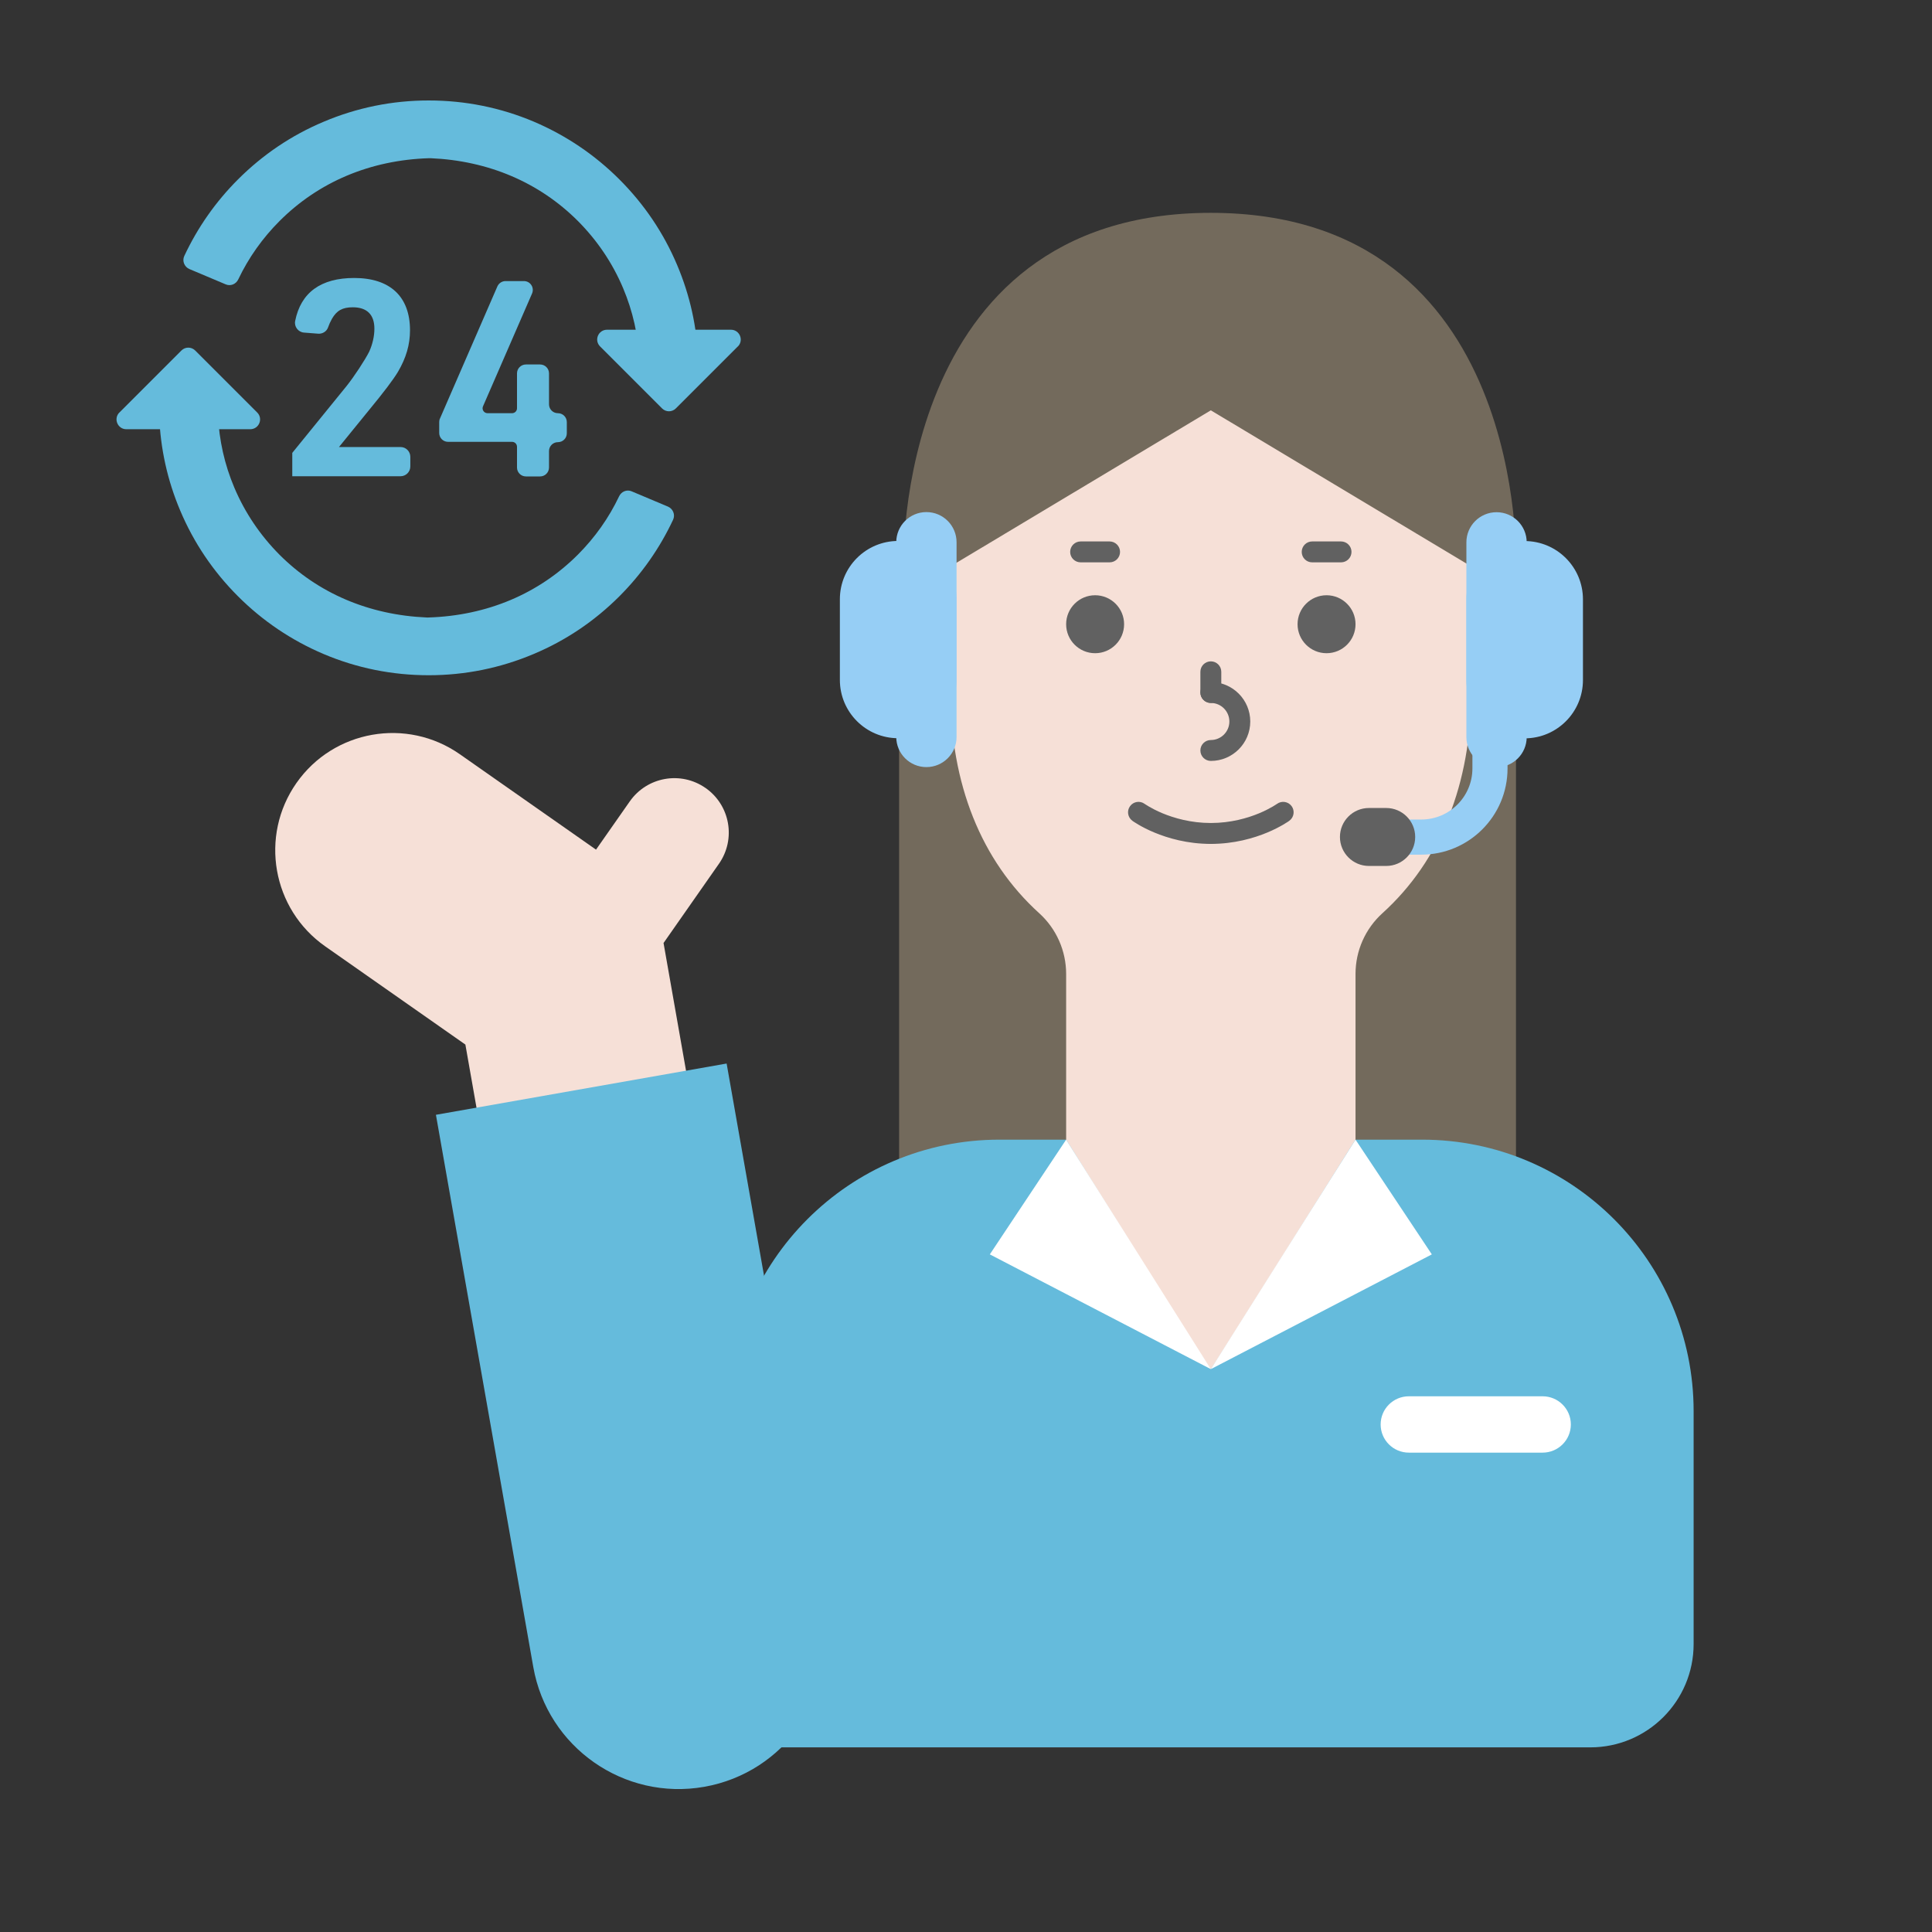
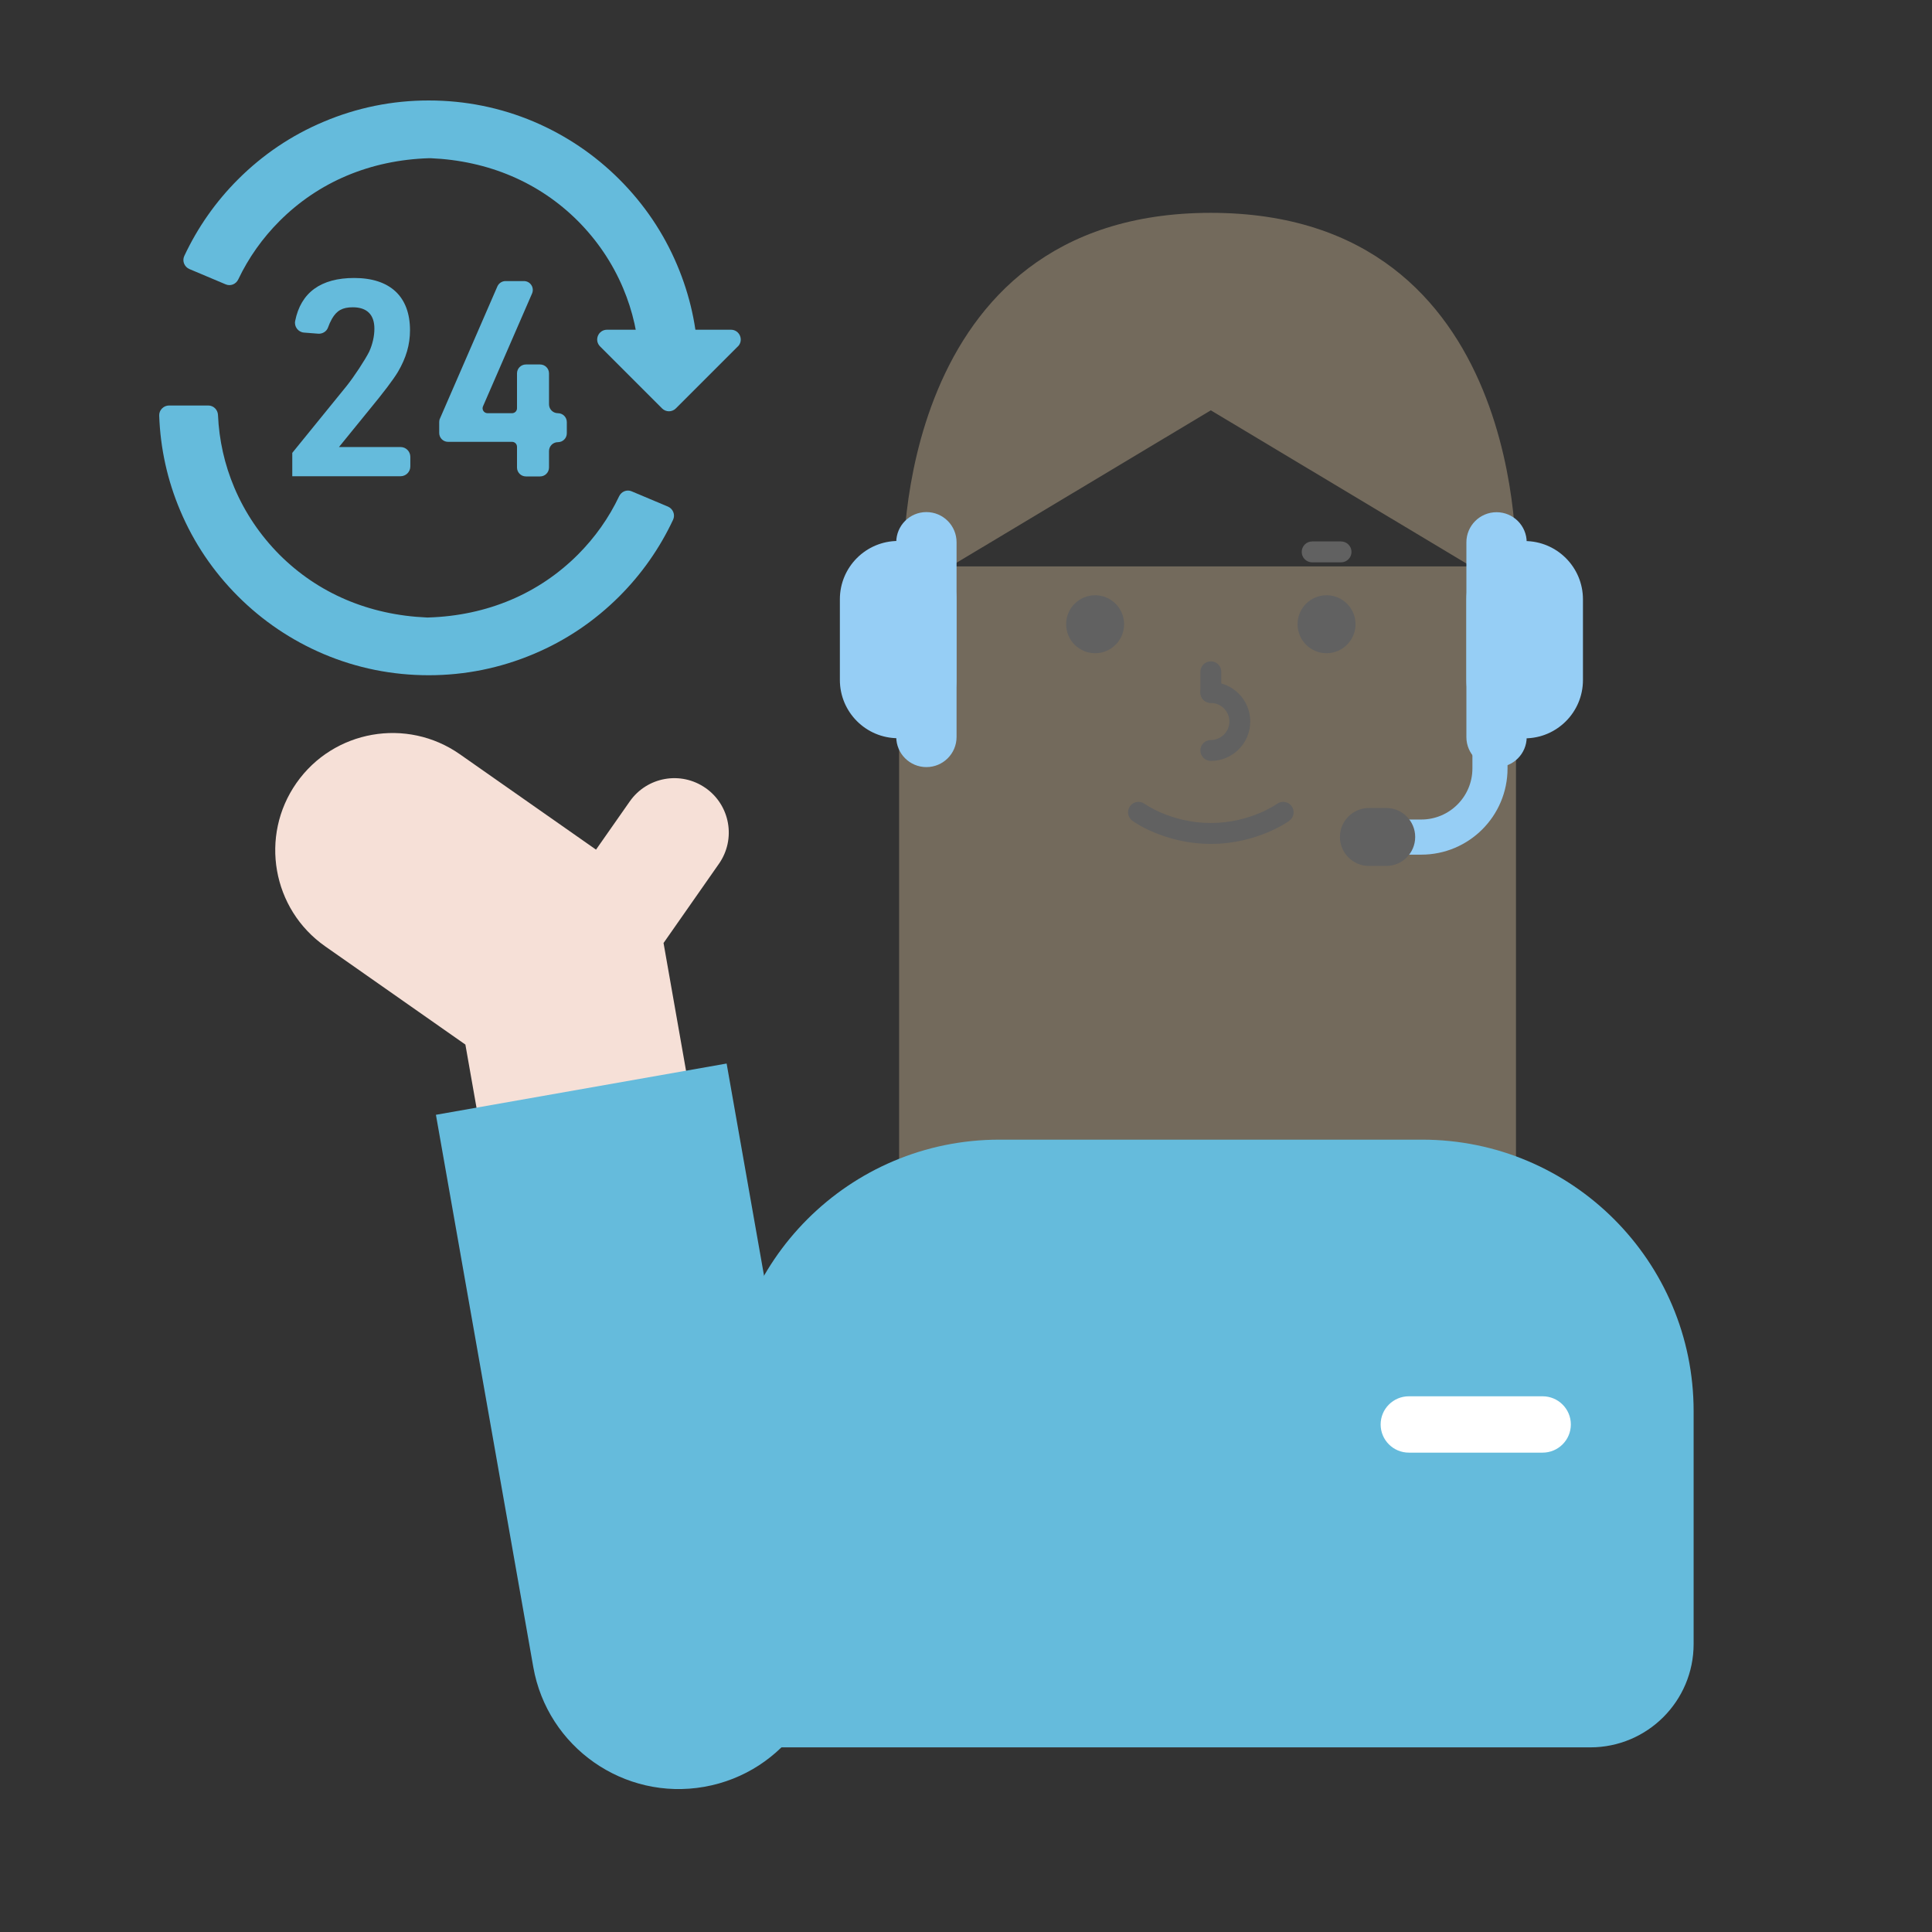
<svg xmlns="http://www.w3.org/2000/svg" width="60" height="60" viewBox="0 0 60 60" fill="none">
  <rect x="0" y="0" width="60" height="60" fill="#333333" stroke="none" />
  <g clip-path="url(#clip0_389_4299)">
    <path d="M13.314 20.97C12.184 20.97 11.087 20.75 10.054 20.313C9.057 19.89 8.16 19.287 7.39 18.517C6.62 17.747 6.017 16.853 5.597 15.857C5.2 14.92 4.98 13.93 4.944 12.907C4.937 12.737 5.08 12.593 5.25 12.593H6.467C6.63 12.593 6.764 12.723 6.77 12.89C6.804 13.67 6.974 14.427 7.277 15.143C7.607 15.923 8.08 16.623 8.68 17.227C9.87 18.417 11.447 19.1 13.26 19.177C13.274 19.177 13.284 19.177 13.297 19.177C15.137 19.12 16.737 18.433 17.944 17.227C18.474 16.697 18.907 16.087 19.227 15.413C19.297 15.263 19.47 15.193 19.62 15.26L20.744 15.733C20.9 15.8 20.977 15.983 20.904 16.14C20.49 17.023 19.93 17.823 19.237 18.517C18.467 19.287 17.574 19.89 16.574 20.31C15.54 20.747 14.444 20.97 13.314 20.97Z" fill="#65BBDC" />
    <path d="M21.377 11.496H20.16C19.997 11.496 19.863 11.366 19.857 11.2C19.823 10.42 19.653 9.663 19.35 8.946C19.02 8.166 18.547 7.466 17.947 6.863C16.757 5.673 15.18 4.99 13.367 4.913C13.353 4.913 13.343 4.913 13.33 4.913C11.49 4.97 9.89 5.656 8.683 6.863C8.153 7.393 7.72 8.003 7.4 8.676C7.33 8.826 7.157 8.896 7.007 8.83L5.883 8.356C5.727 8.29 5.65 8.106 5.723 7.95C6.137 7.066 6.697 6.266 7.39 5.573C8.16 4.803 9.053 4.2 10.053 3.78C11.087 3.343 12.183 3.12 13.313 3.12C14.443 3.12 15.54 3.34 16.573 3.776C17.57 4.2 18.467 4.803 19.237 5.573C20.007 6.343 20.61 7.236 21.03 8.233C21.427 9.17 21.647 10.16 21.683 11.183C21.69 11.353 21.547 11.496 21.377 11.496Z" fill="#65BBDC" />
-     <path d="M3.71 12.81L5.633 10.886C5.753 10.766 5.943 10.766 6.063 10.886L7.987 12.81C8.18 13.003 8.043 13.33 7.77 13.33H3.923C3.653 13.33 3.517 13.003 3.707 12.81H3.71Z" fill="#65BBDC" />
    <path d="M22.913 10.76L20.99 12.683C20.87 12.803 20.68 12.803 20.56 12.683L18.637 10.76C18.443 10.566 18.58 10.24 18.853 10.24H22.7C22.97 10.24 23.107 10.566 22.916 10.76H22.913Z" fill="#65BBDC" />
    <path d="M9.073 14.069L10.763 11.989C11 11.693 11.34 11.173 11.467 10.919C11.57 10.69 11.627 10.443 11.627 10.206C11.627 9.773 11.397 9.543 10.957 9.543C10.633 9.543 10.457 9.646 10.31 9.899C10.257 9.996 10.22 10.076 10.19 10.163C10.147 10.293 10.017 10.373 9.88 10.363L9.443 10.329C9.26 10.316 9.13 10.143 9.167 9.966C9.343 9.086 9.963 8.633 11 8.633C12.113 8.633 12.733 9.209 12.733 10.256C12.733 10.706 12.613 11.113 12.36 11.546C12.218 11.784 11.918 12.181 11.46 12.736L10.527 13.883H12.44C12.607 13.883 12.743 14.02 12.743 14.186V14.486C12.743 14.653 12.607 14.79 12.44 14.79H9.077V14.066L9.073 14.069Z" fill="#65BBDC" />
    <path d="M15.9 13.722H13.916C13.763 13.722 13.64 13.599 13.64 13.446V13.109C13.64 13.072 13.646 13.032 13.663 12.999L15.446 8.896C15.49 8.796 15.59 8.729 15.7 8.729H16.27C16.47 8.729 16.603 8.932 16.523 9.116L15 12.619C14.956 12.719 15.03 12.832 15.14 12.832H15.903C15.986 12.832 16.056 12.766 16.056 12.679V11.596C16.056 11.442 16.18 11.319 16.333 11.319H16.773C16.926 11.319 17.05 11.442 17.05 11.596V12.556C17.05 12.709 17.173 12.832 17.326 12.832C17.48 12.832 17.603 12.956 17.603 13.109V13.456C17.603 13.609 17.48 13.732 17.326 13.732C17.173 13.732 17.05 13.856 17.05 14.009V14.519C17.05 14.672 16.926 14.796 16.773 14.796H16.333C16.18 14.796 16.056 14.672 16.056 14.519V13.876C16.056 13.792 15.99 13.722 15.903 13.722H15.9Z" fill="#65BBDC" />
    <path d="M47.08 17.59H27.923V37.556H47.08V17.59Z" fill="#736A5C" />
    <path d="M31.04 35.393H44.163C48.82 35.393 52.597 39.17 52.597 43.826V51.056C52.597 52.83 51.16 54.266 49.387 54.266H22.604V43.826C22.604 39.17 26.38 35.393 31.037 35.393H31.04Z" fill="#65BBDC" />
-     <path d="M29.517 12.28V21.463C29.517 24.343 30.47 26.727 32.273 28.36C32.807 28.843 33.11 29.53 33.11 30.247V35.39C33.11 35.39 37.533 42.507 37.603 42.517C37.643 42.51 42.097 35.39 42.097 35.39V30.247C42.097 29.526 42.4 28.843 42.933 28.36C44.737 26.727 45.69 24.343 45.69 21.463V12.28H29.517Z" fill="#F6E0D7" />
    <path d="M34.01 20.286C34.507 20.286 34.91 19.883 34.91 19.386C34.91 18.889 34.507 18.486 34.01 18.486C33.513 18.486 33.11 18.889 33.11 19.386C33.11 19.883 33.513 20.286 34.01 20.286Z" fill="#616161" />
    <path d="M41.197 20.286C41.694 20.286 42.097 19.883 42.097 19.386C42.097 18.889 41.694 18.486 41.197 18.486C40.7 18.486 40.297 18.889 40.297 19.386C40.297 19.883 40.7 20.286 41.197 20.286Z" fill="#616161" />
    <path d="M35.095 25.036C35.2 24.891 35.403 24.859 35.548 24.965C35.549 24.965 35.55 24.966 35.552 24.968C35.557 24.971 35.565 24.977 35.577 24.984C35.599 24.999 35.635 25.021 35.682 25.049C35.777 25.104 35.918 25.18 36.1 25.256C36.464 25.407 36.983 25.559 37.603 25.559C37.783 25.559 37.928 25.704 37.928 25.884C37.928 26.063 37.783 26.208 37.603 26.208C36.877 26.208 36.273 26.031 35.85 25.855C35.638 25.767 35.471 25.678 35.355 25.61C35.297 25.576 35.251 25.547 35.219 25.526C35.203 25.516 35.191 25.507 35.182 25.501C35.178 25.497 35.174 25.495 35.171 25.493C35.169 25.492 35.169 25.491 35.168 25.491C35.167 25.49 35.167 25.49 35.166 25.489H35.166L35.166 25.489C35.021 25.383 34.989 25.18 35.095 25.036Z" fill="#616161" />
    <path d="M39.659 24.965C39.804 24.859 40.007 24.891 40.113 25.036C40.218 25.18 40.186 25.384 40.041 25.489H40.041L40.04 25.491C40.039 25.491 40.037 25.492 40.036 25.493C40.033 25.495 40.03 25.497 40.025 25.501C40.016 25.507 40.004 25.516 39.988 25.526C39.956 25.547 39.91 25.576 39.852 25.61C39.736 25.677 39.569 25.767 39.357 25.855C38.934 26.031 38.33 26.208 37.604 26.208C37.425 26.208 37.279 26.063 37.279 25.884C37.279 25.704 37.425 25.559 37.604 25.559C38.224 25.559 38.743 25.407 39.107 25.256C39.288 25.18 39.43 25.104 39.525 25.049C39.572 25.021 39.608 24.999 39.63 24.984C39.642 24.977 39.65 24.971 39.654 24.968C39.657 24.966 39.658 24.965 39.659 24.964V24.965Z" fill="#616161" />
    <path d="M37.279 21.506V20.863C37.279 20.684 37.425 20.539 37.604 20.539C37.783 20.539 37.928 20.684 37.928 20.863V21.506C37.928 21.686 37.783 21.831 37.604 21.831C37.425 21.831 37.279 21.686 37.279 21.506Z" fill="#616161" />
    <path d="M38.179 22.407C38.179 22.089 37.921 21.831 37.604 21.831C37.425 21.831 37.279 21.686 37.279 21.506C37.279 21.327 37.425 21.182 37.604 21.182C38.28 21.182 38.828 21.731 38.828 22.407C38.828 23.083 38.279 23.631 37.604 23.631C37.425 23.631 37.279 23.486 37.279 23.306C37.279 23.127 37.425 22.982 37.604 22.982C37.921 22.982 38.179 22.724 38.179 22.407Z" fill="#616161" />
    <path d="M37.603 6.61C27.72 6.61 28.06 17.59 28.06 17.59H29.517L37.603 12.743L45.69 17.59H47.08C47.08 17.59 47.487 6.61 37.603 6.61Z" fill="#736A5C" />
-     <path d="M34.46 16.815C34.639 16.816 34.784 16.961 34.784 17.14C34.784 17.319 34.639 17.464 34.46 17.464H33.56C33.38 17.464 33.235 17.319 33.235 17.14C33.235 16.961 33.38 16.815 33.56 16.815H34.46Z" fill="#616161" />
    <path d="M41.647 16.815C41.826 16.815 41.972 16.961 41.972 17.14C41.972 17.319 41.826 17.464 41.647 17.464H40.75C40.571 17.464 40.426 17.319 40.426 17.14C40.426 16.961 40.571 16.815 40.75 16.815H41.647Z" fill="#616161" />
    <path d="M49.16 18.613C49.16 17.614 48.35 16.803 47.35 16.803C46.35 16.803 45.54 17.614 45.54 18.613V21.12C45.54 22.119 46.35 22.93 47.35 22.93C48.35 22.93 49.16 22.119 49.16 21.12V18.613Z" fill="#96CEF5" />
    <path d="M47.413 16.843C47.413 16.326 46.994 15.907 46.477 15.907C45.959 15.907 45.54 16.326 45.54 16.843V22.89C45.54 23.407 45.959 23.827 46.477 23.827C46.994 23.827 47.413 23.407 47.413 22.89V16.843Z" fill="#96CEF5" />
    <path d="M26.083 21.116C26.083 22.116 26.893 22.926 27.893 22.926C28.893 22.926 29.703 22.116 29.703 21.116V18.61C29.703 17.61 28.893 16.8 27.893 16.8C26.893 16.8 26.083 17.61 26.083 18.61V21.116Z" fill="#96CEF5" />
    <path d="M27.834 22.887C27.834 23.404 28.253 23.823 28.77 23.823C29.288 23.823 29.707 23.404 29.707 22.887V16.84C29.707 16.323 29.288 15.903 28.77 15.903C28.253 15.903 27.834 16.323 27.834 16.84V22.887Z" fill="#96CEF5" />
    <path d="M45.727 23.863V21.706H46.818V23.863C46.818 25.345 45.617 26.542 44.139 26.542H43.053V25.451H44.139C45.015 25.451 45.727 24.741 45.727 23.863Z" fill="#96CEF5" />
    <path d="M42.513 26.893C42.017 26.893 41.613 26.489 41.613 25.993C41.613 25.496 42.017 25.093 42.513 25.093H43.05C43.547 25.093 43.95 25.496 43.95 25.993C43.95 26.489 43.547 26.893 43.05 26.893H42.513Z" fill="#616161" />
-     <path d="M37.604 42.52L30.74 38.956L33.11 35.393L37.604 42.52Z" fill="white" />
-     <path d="M37.603 42.52L44.467 38.956L42.097 35.393L37.603 42.52Z" fill="white" />
+     <path d="M37.604 42.52L30.74 38.956L37.604 42.52Z" fill="white" />
    <path d="M47.907 43.363H43.754C43.269 43.363 42.877 43.755 42.877 44.238C42.877 44.721 43.269 45.113 43.754 45.113H47.907C48.391 45.113 48.784 44.721 48.784 44.238C48.784 43.755 48.391 43.363 47.907 43.363Z" fill="white" />
    <path d="M21.913 24.473C21.147 23.936 20.093 24.123 19.557 24.89L18.51 26.386L14.28 23.423C12.633 22.27 10.36 22.67 9.207 24.316C8.053 25.963 8.453 28.236 10.1 29.39L14.453 32.44L15.223 36.81L21.73 35.663L20.607 29.286L22.327 26.826C22.863 26.06 22.677 25.006 21.91 24.47L21.913 24.473Z" fill="#F6E0D7" />
    <path d="M13.538 34.621L22.566 33.029L25.59 50.181C26.029 52.673 24.364 55.052 21.872 55.491C19.381 55.93 17.002 54.265 16.562 51.773L13.538 34.621Z" fill="#65BBDC" />
  </g>
  <defs>
    <clipPath id="clip0_389_4299">
      <rect width="60" height="60" fill="white" />
    </clipPath>
  </defs>
</svg>